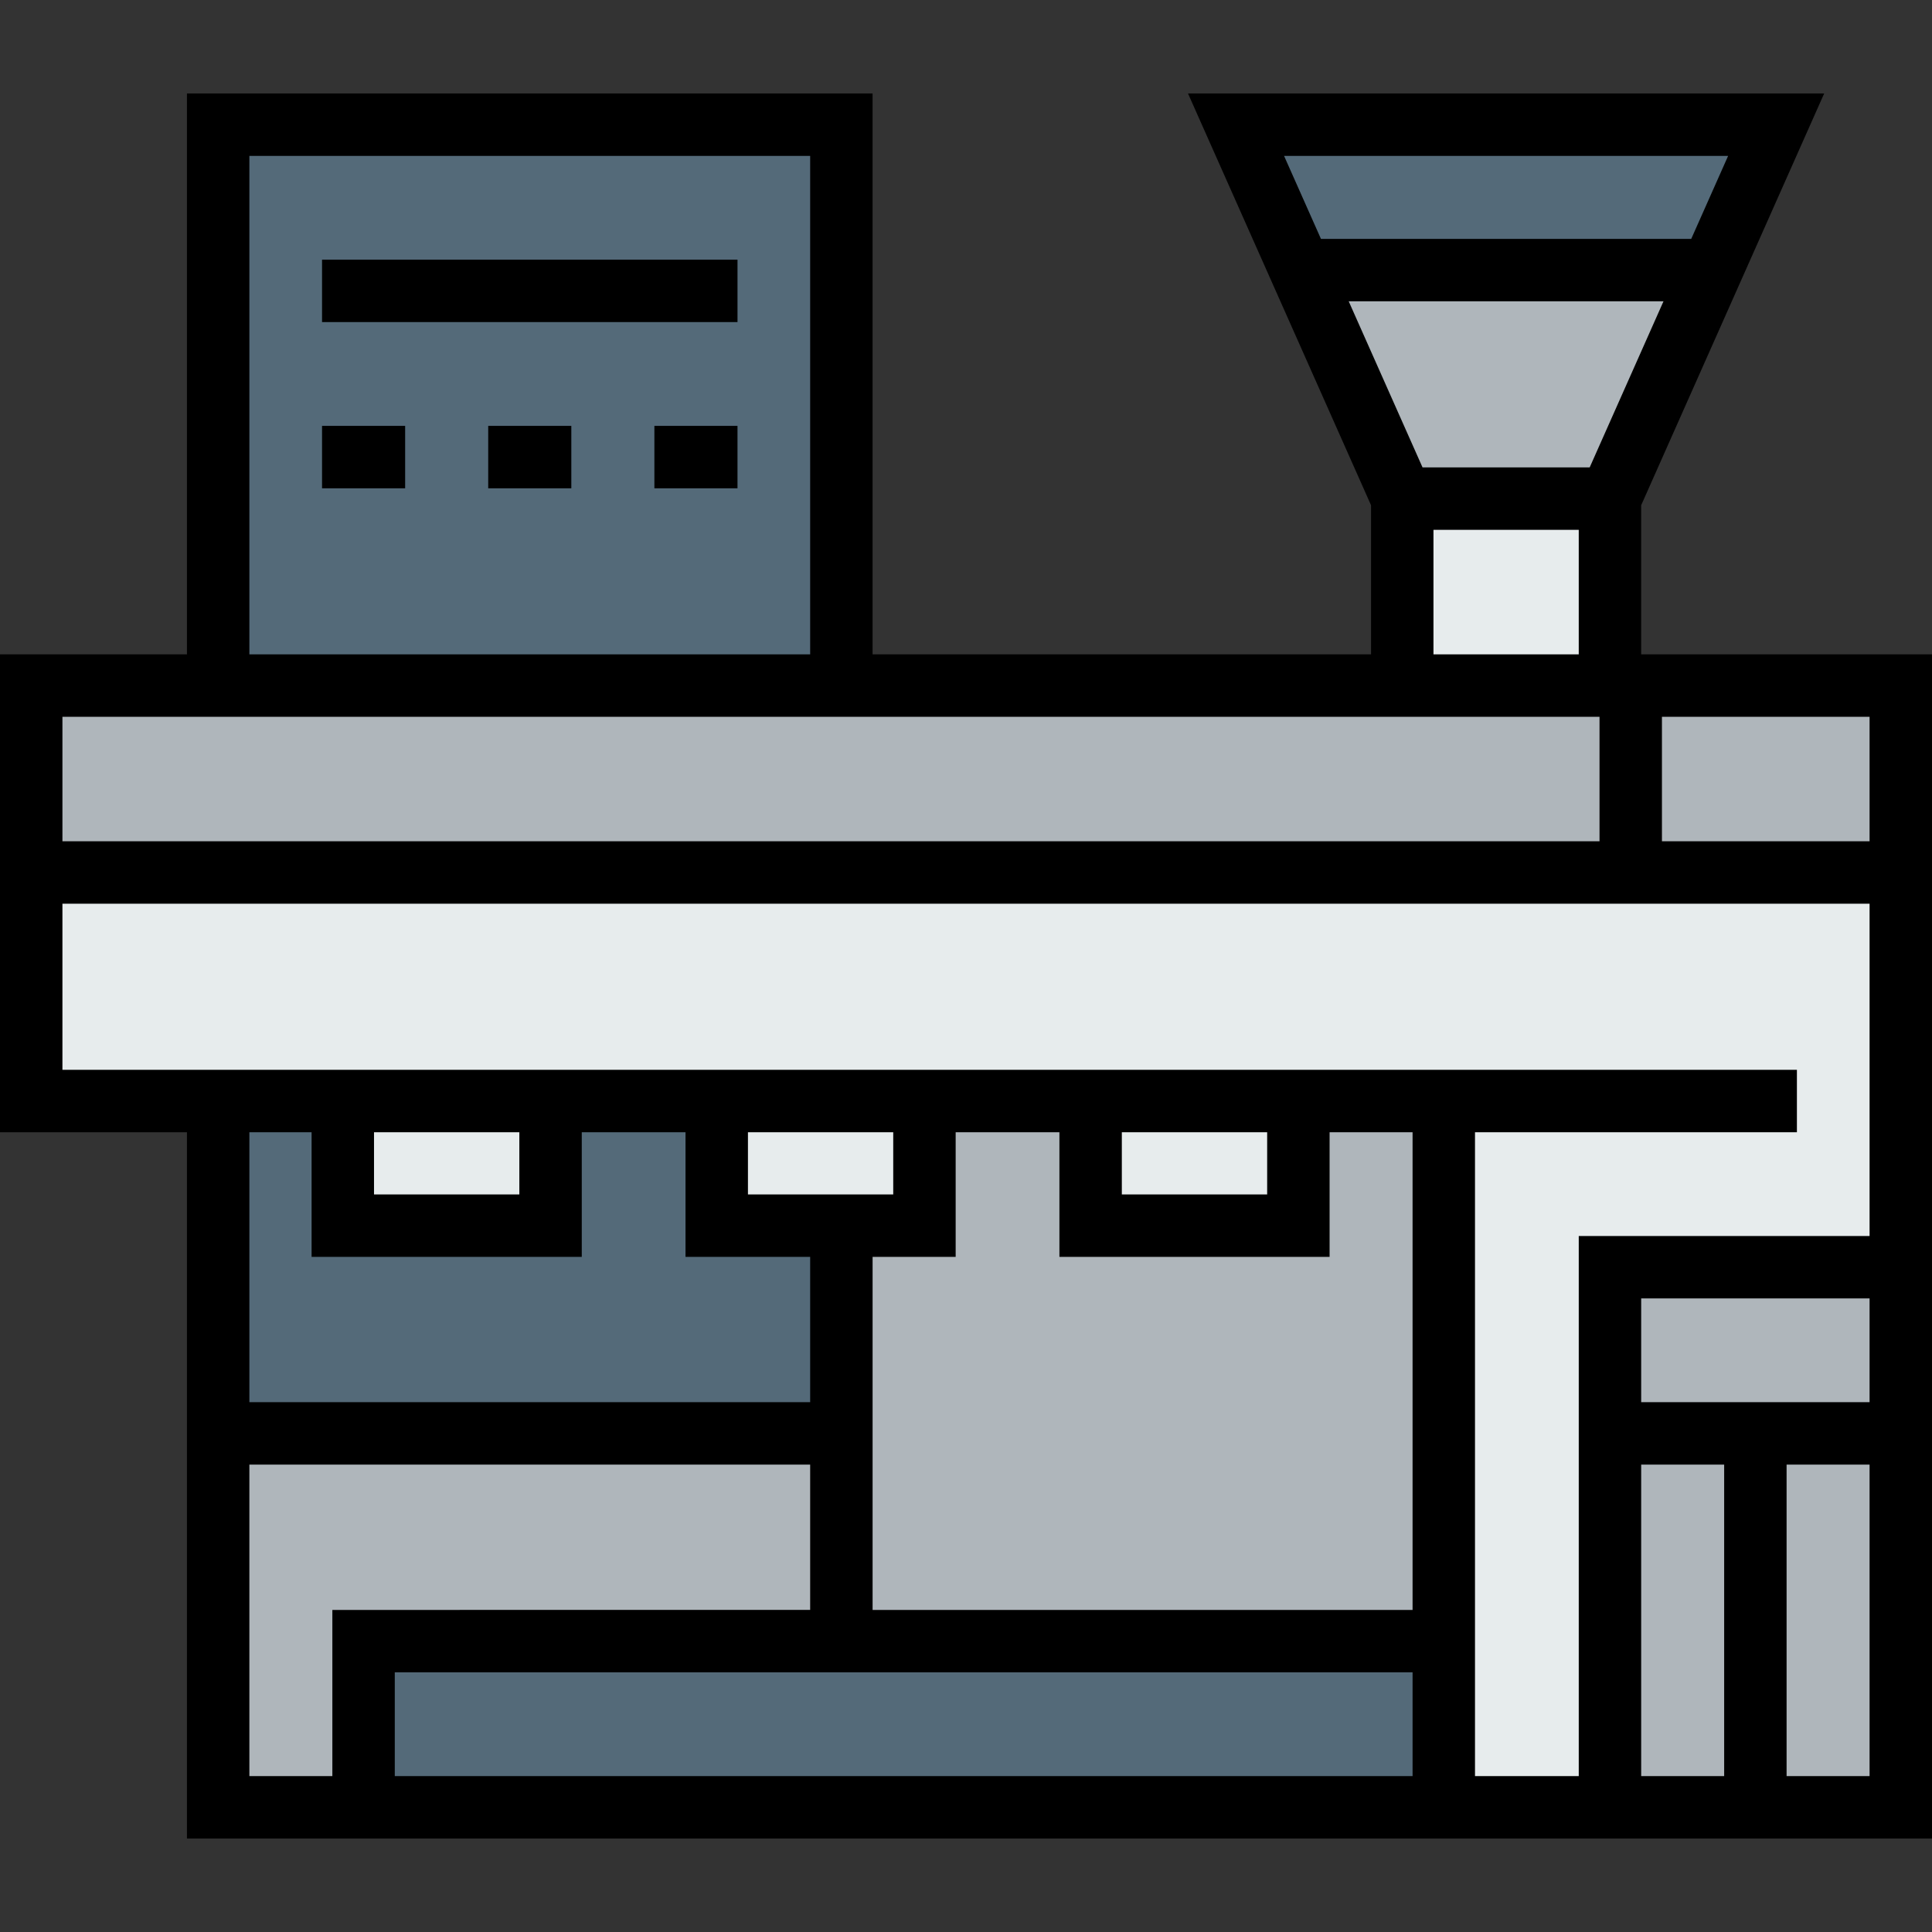
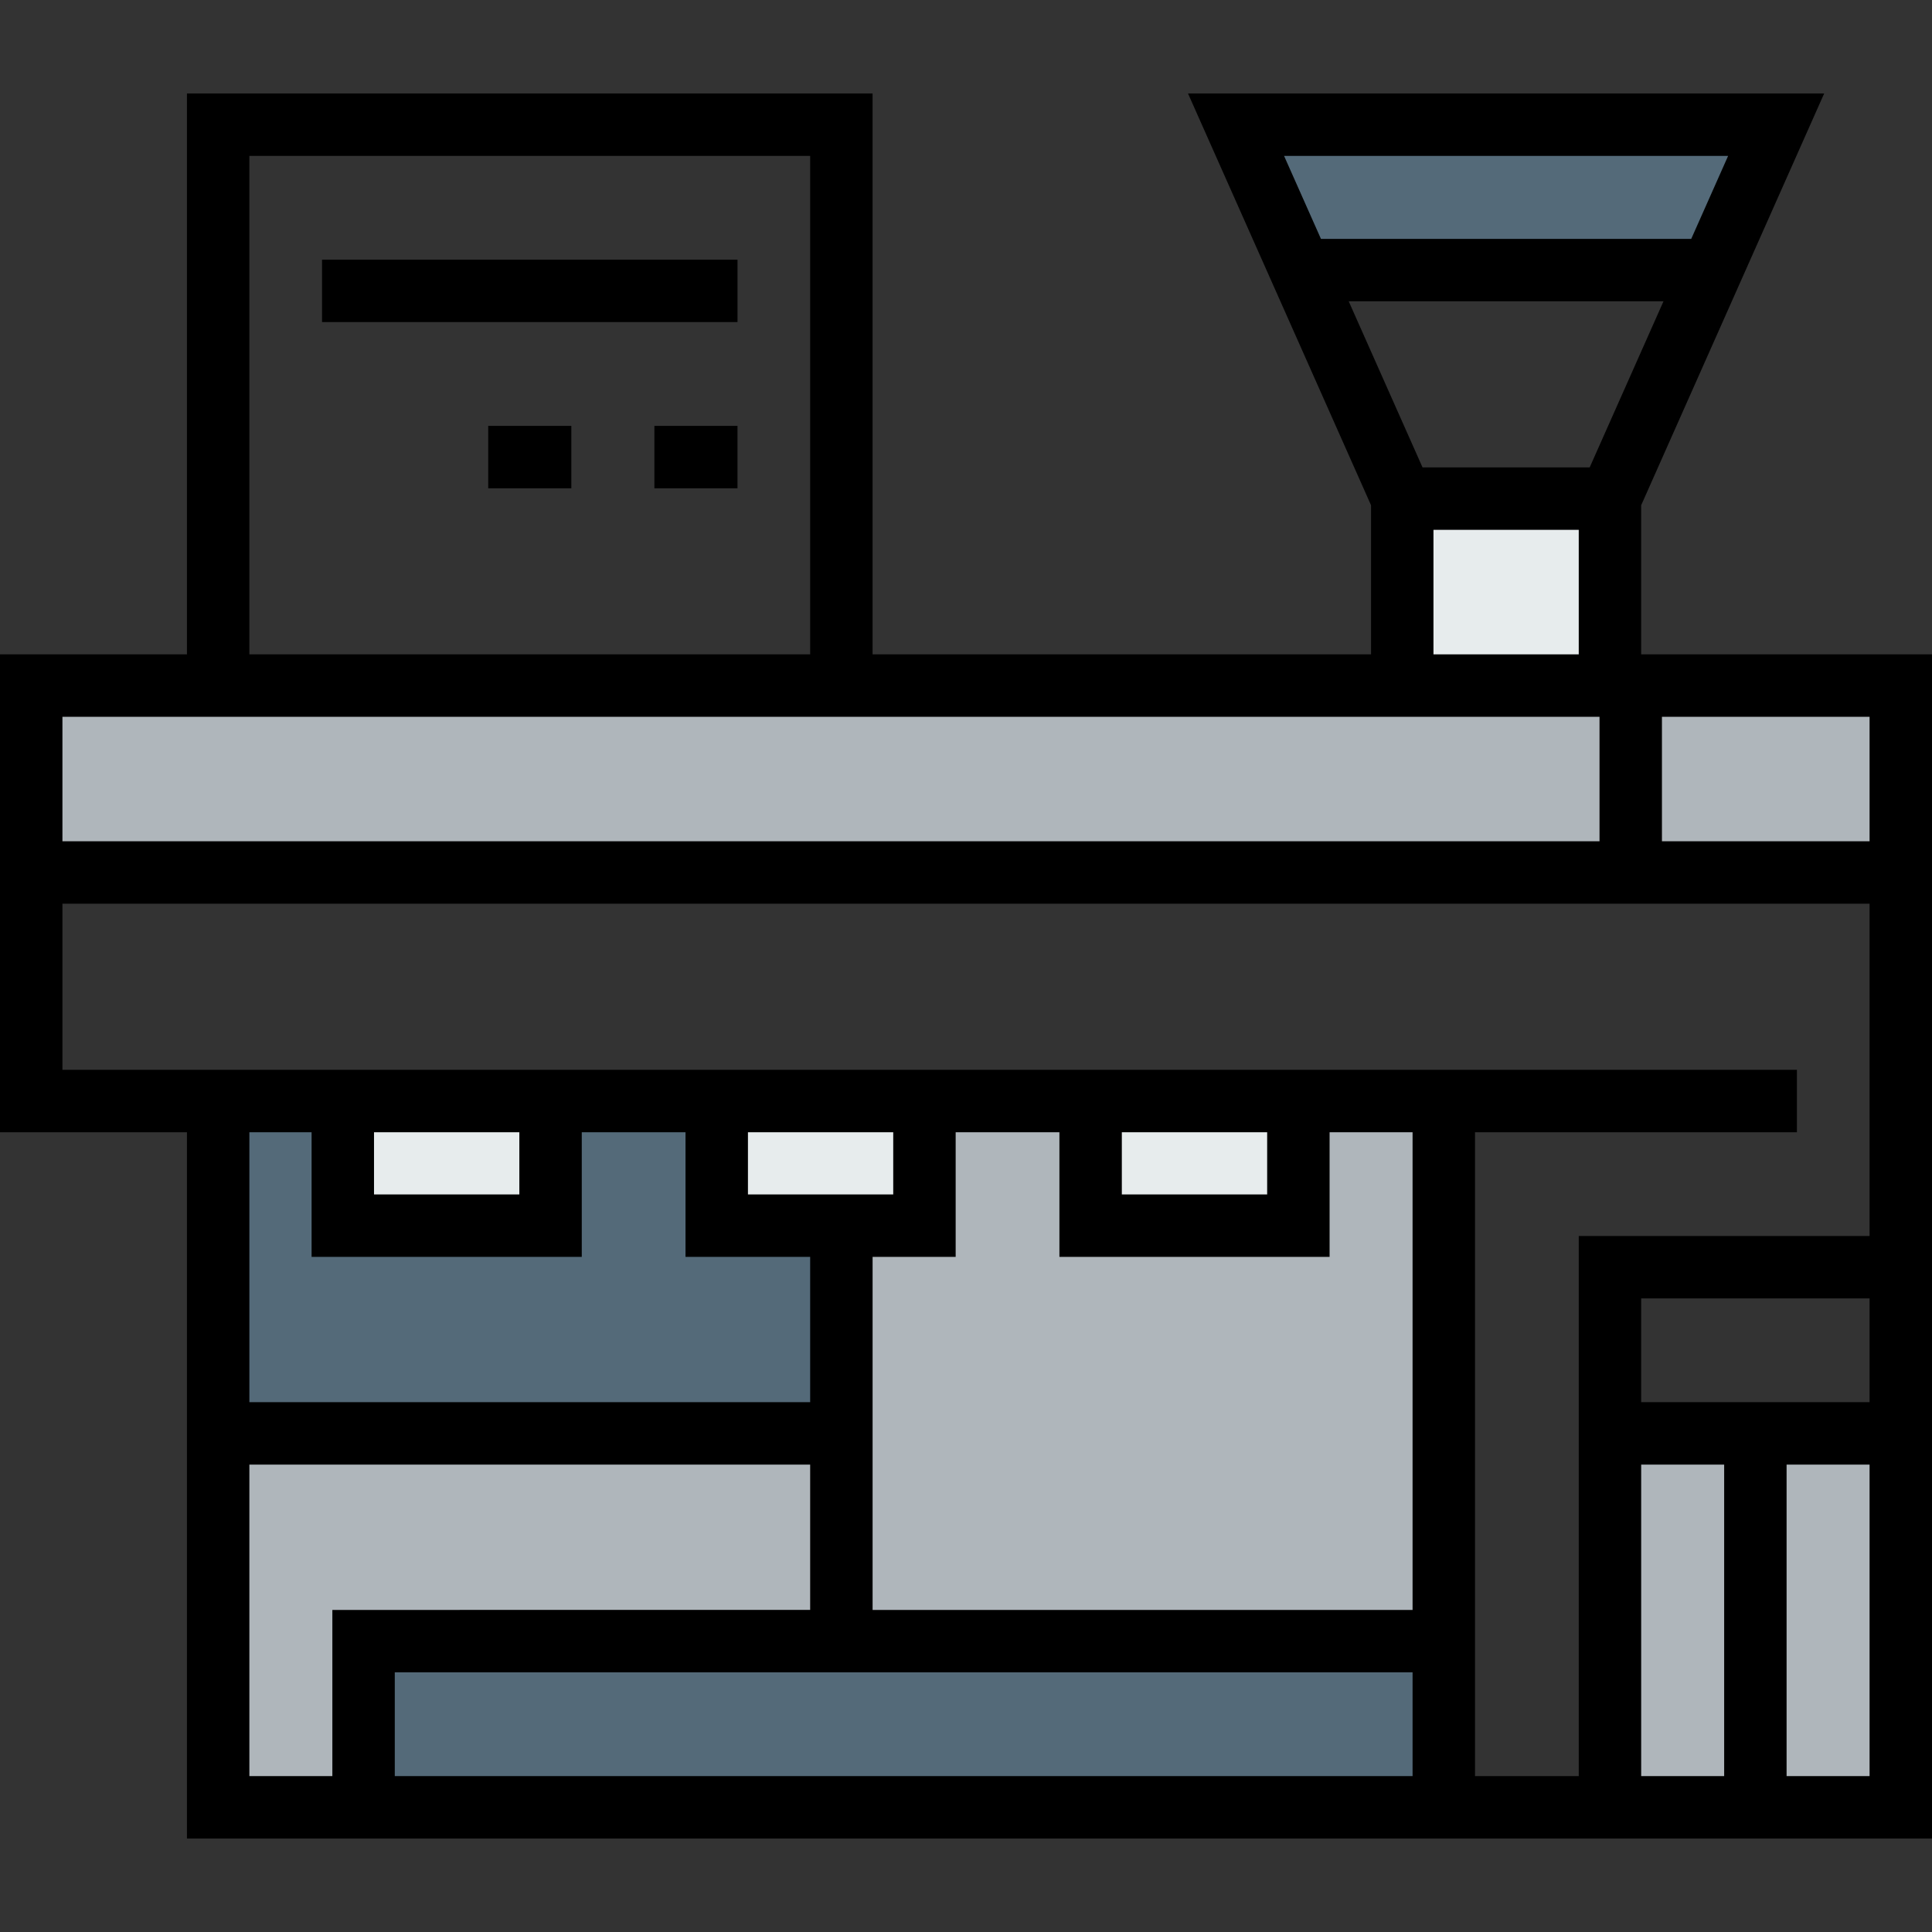
<svg xmlns="http://www.w3.org/2000/svg" version="1.1" id="Layer_1" viewBox="0 0 512 512" xml:space="preserve">
  <rect x="0" y="0" width="512" height="512" fill="#333333" stroke="none" />
  <g>
    <polygon style="fill:#AFB6BB;" points="382.619,291.784 382.619,434.918 222.974,434.918 222.974,379.861 222.974,324.816    244.988,324.816 244.988,291.784 289.026,291.784 289.026,324.816 344.083,324.816 344.083,291.784  " />
-     <polygon style="fill:#AFB6BB;" points="453.568,71.578 426.657,132.139 371.612,132.139 344.69,71.578  " />
  </g>
  <polygon style="fill:#546A79;" points="470.696,33.043 453.568,71.578 344.69,71.578 327.562,33.043 " />
  <g>
    <rect x="371.612" y="132.139" style="fill:#E7ECED;" width="55.046" height="49.542" />
    <rect x="289.026" y="291.784" style="fill:#E7ECED;" width="55.057" height="33.032" />
    <polygon style="fill:#E7ECED;" points="244.988,291.784 244.988,324.816 222.974,324.816 189.942,324.816 189.942,291.784  " />
    <rect x="90.846" y="291.784" style="fill:#E7ECED;" width="55.057" height="33.032" />
  </g>
  <g>
    <rect x="432.161" y="181.681" style="fill:#AFB6BB;" width="71.567" height="49.542" />
-     <polygon style="fill:#AFB6BB;" points="503.728,335.822 503.728,379.861 465.193,379.861 426.657,379.861 426.657,335.822  " />
    <rect x="465.193" y="379.861" style="fill:#AFB6BB;" width="38.535" height="99.096" />
    <rect x="426.657" y="379.861" style="fill:#AFB6BB;" width="38.535" height="99.096" />
    <polygon style="fill:#AFB6BB;" points="222.974,379.861 222.974,434.918 96.349,434.918 96.349,478.957 57.814,478.957    57.814,379.861  " />
  </g>
  <g>
    <polygon style="fill:#546A79;" points="222.974,324.816 222.974,379.861 57.814,379.861 57.814,291.784 90.846,291.784    90.846,324.816 145.903,324.816 145.903,291.784 189.942,291.784 189.942,324.816  " />
    <polygon style="fill:#546A79;" points="382.619,434.918 382.619,478.957 96.361,478.957 96.349,478.957 96.349,434.918    222.974,434.918  " />
-     <rect x="57.814" y="33.043" style="fill:#546A79;" width="165.16" height="148.638" />
  </g>
-   <polygon style="fill:#E7ECED;" points="382.619,291.784 344.083,291.784 289.026,291.784 244.988,291.784 189.942,291.784   145.903,291.784 90.846,291.784 57.814,291.784 8.272,291.784 8.272,231.223 432.161,231.223 503.728,231.223 503.728,335.822   426.657,335.822 426.657,379.861 426.657,478.957 382.619,478.957 382.619,434.918 " />
  <polygon style="fill:#AFB6BB;" points="432.161,181.681 432.161,231.223 8.272,231.223 8.272,181.681 57.814,181.681   222.974,181.681 371.612,181.681 426.657,181.681 " />
  <path d="M434.929,173.409v-39.516l48.497-109.122H314.833l48.507,109.124v39.514H231.245V24.771H49.542v148.638H0v126.646h49.542  v187.173H512v-313.82H434.929z M495.456,222.952h-55.024v-32.999h55.025v32.999H495.456z M376.987,123.867L357.421,79.85h83.422  l-19.561,44.017H376.987z M457.968,41.315l-9.773,21.992h-98.128l-9.776-21.992H457.968z M379.883,140.41h38.501v32.999h-38.501  V140.41z M66.086,41.315h148.616v132.095H66.086V41.315z M423.889,189.953v32.999H16.544v-32.999H423.889z M82.574,300.055v33.032  h71.6v-33.032h27.495v33.032h33.032v38.502H66.086v-71.534H82.574z M99.118,300.055h38.513v16.488H99.118V300.055z M297.298,300.055  h38.514v16.488h-38.514V300.055z M352.355,333.087v-33.032h21.991v126.591h-143.1v-93.559h22.014v-33.032h27.495v33.032H352.355z   M236.716,316.544h-38.502v-16.488h38.502V316.544z M88.078,426.646v44.039H66.086v-82.552h148.616v38.513L88.078,426.646  L88.078,426.646z M374.347,470.685H104.621V443.19h269.726L374.347,470.685L374.347,470.685z M390.89,300.055H476.2v-16.544H16.544  v-44.017h478.913v88.056h-77.071v143.135H390.89V300.055z M434.929,388.133h21.992v82.552h-21.992V388.133z M434.929,371.59v-27.495  h60.528v27.495H434.929z M473.465,470.685v-82.552h21.992v82.552H473.465z" />
  <rect x="85.343" y="68.81" width="110.103" height="16.544" />
  <rect x="173.42" y="112.86" width="22.025" height="16.544" />
  <rect x="129.381" y="112.86" width="22.026" height="16.544" />
-   <rect x="85.343" y="112.86" width="22.025" height="16.544" />
</svg>